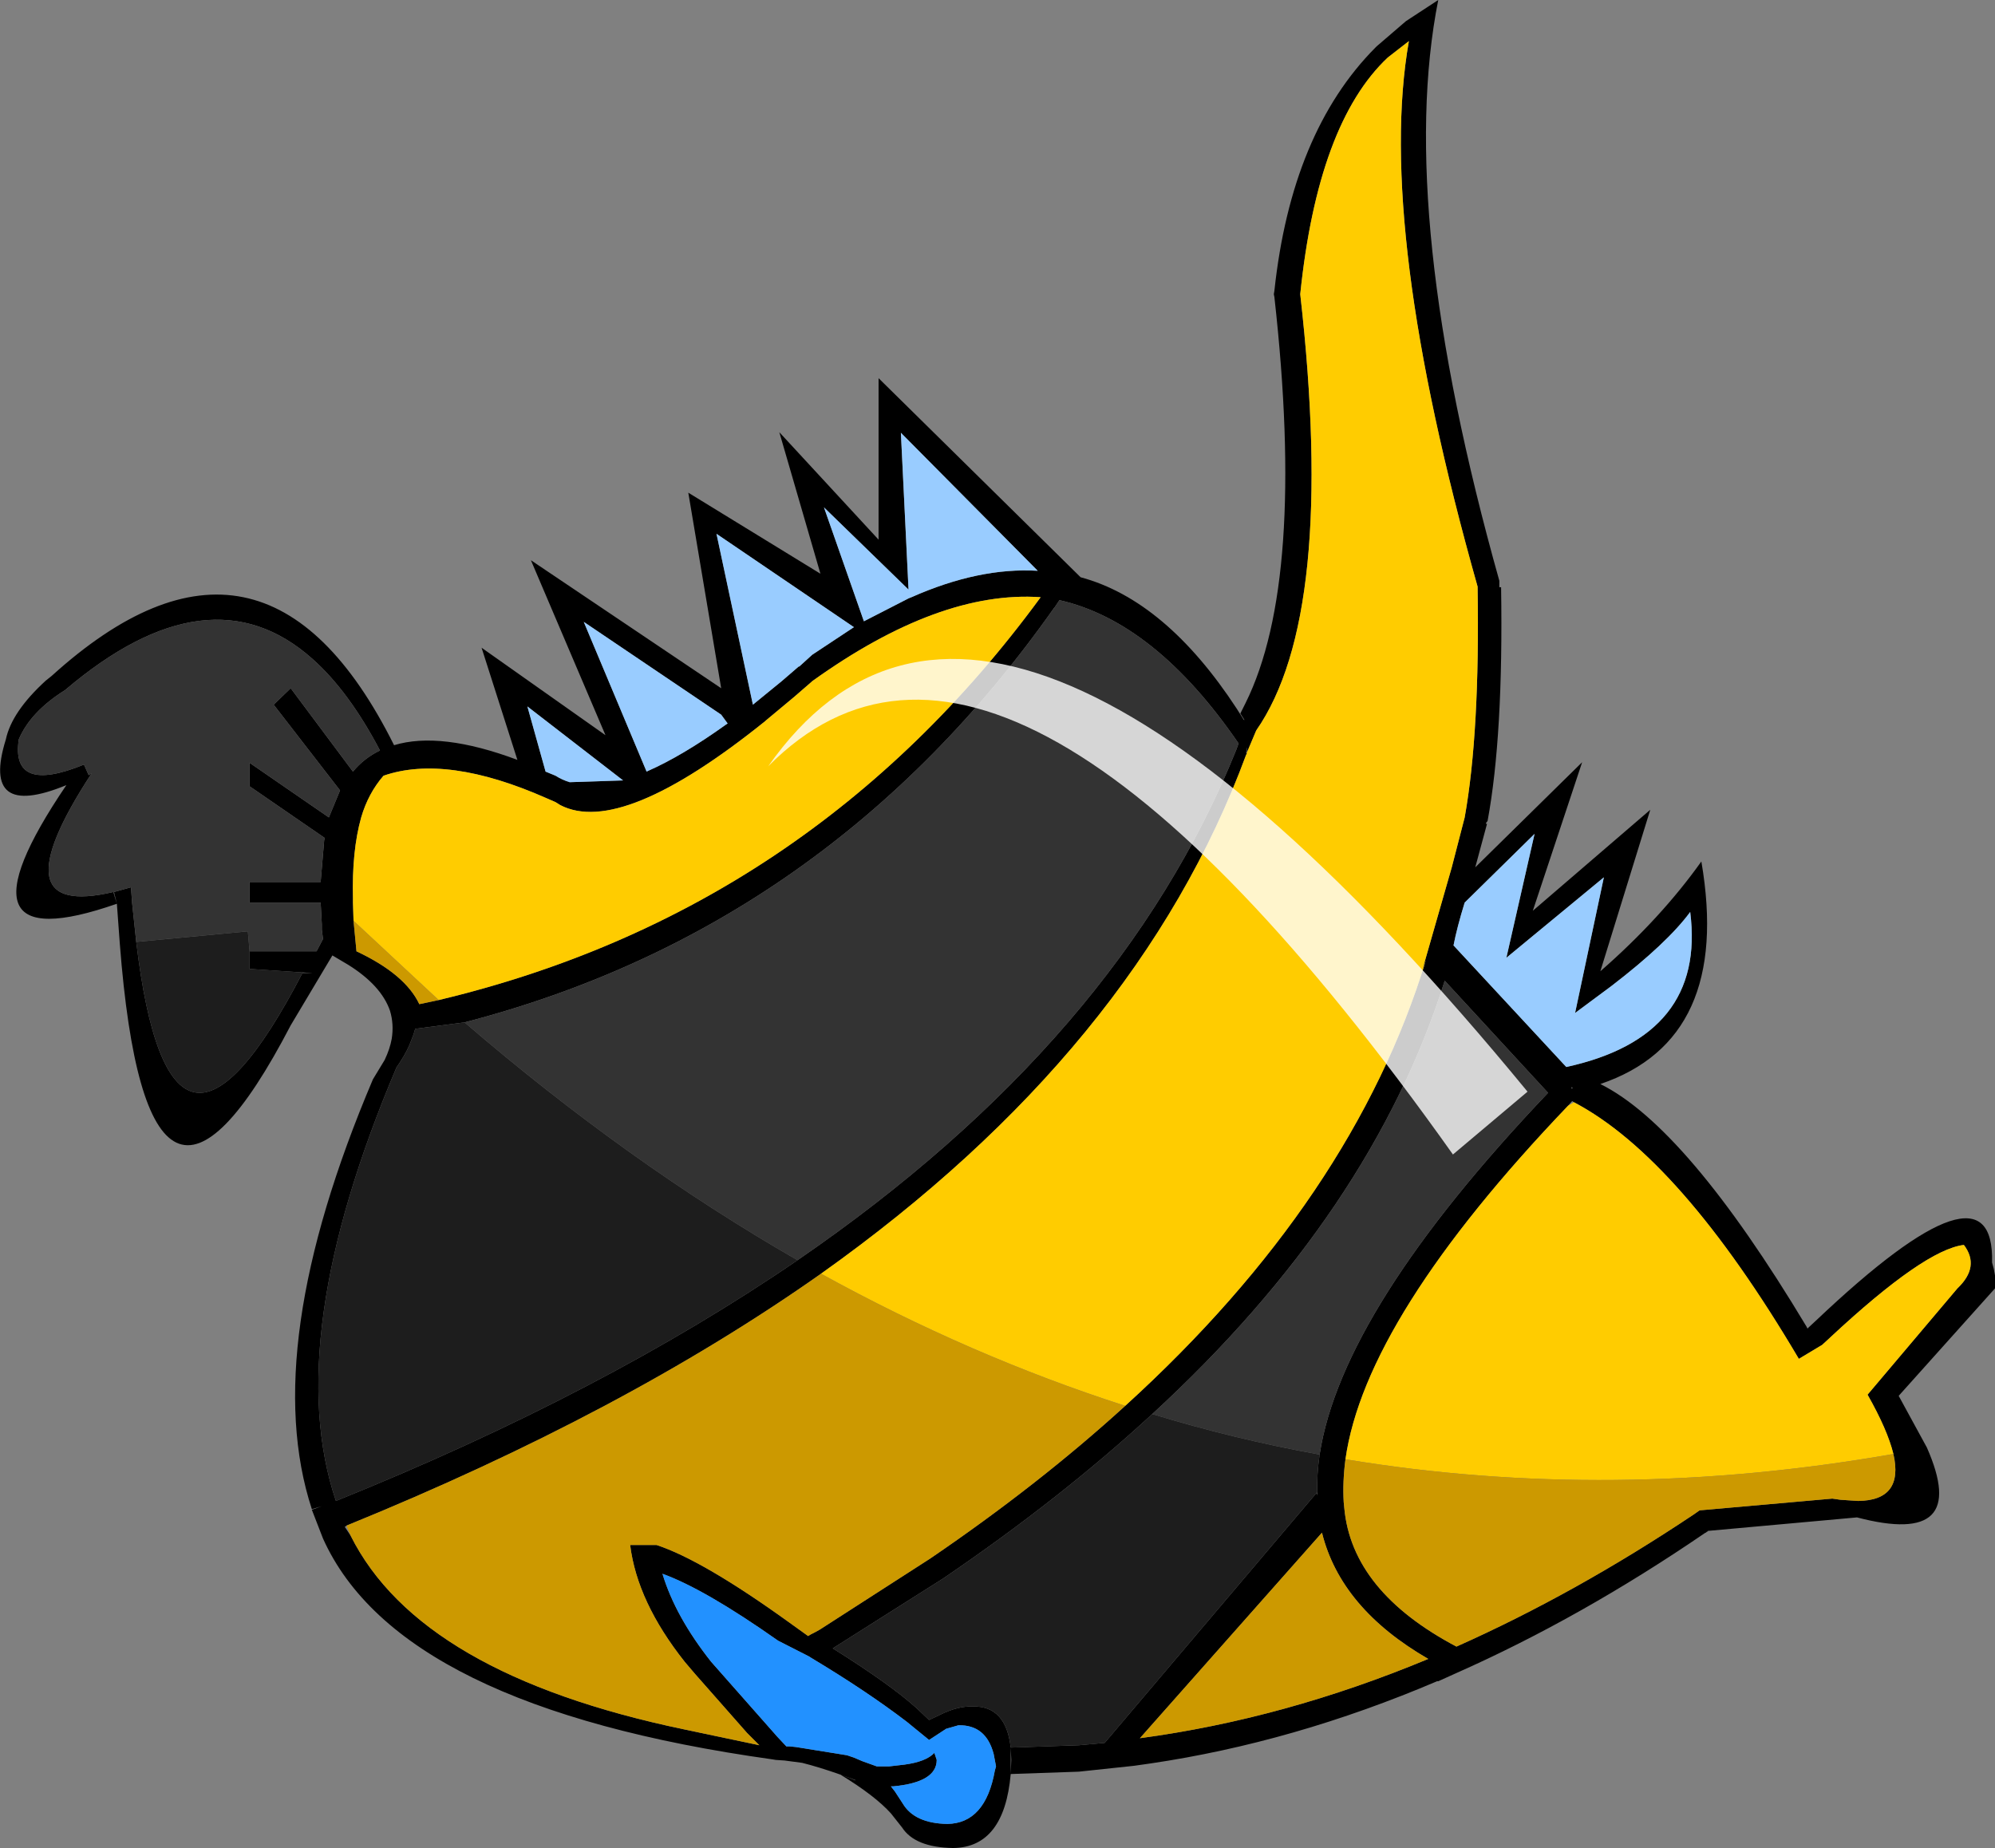
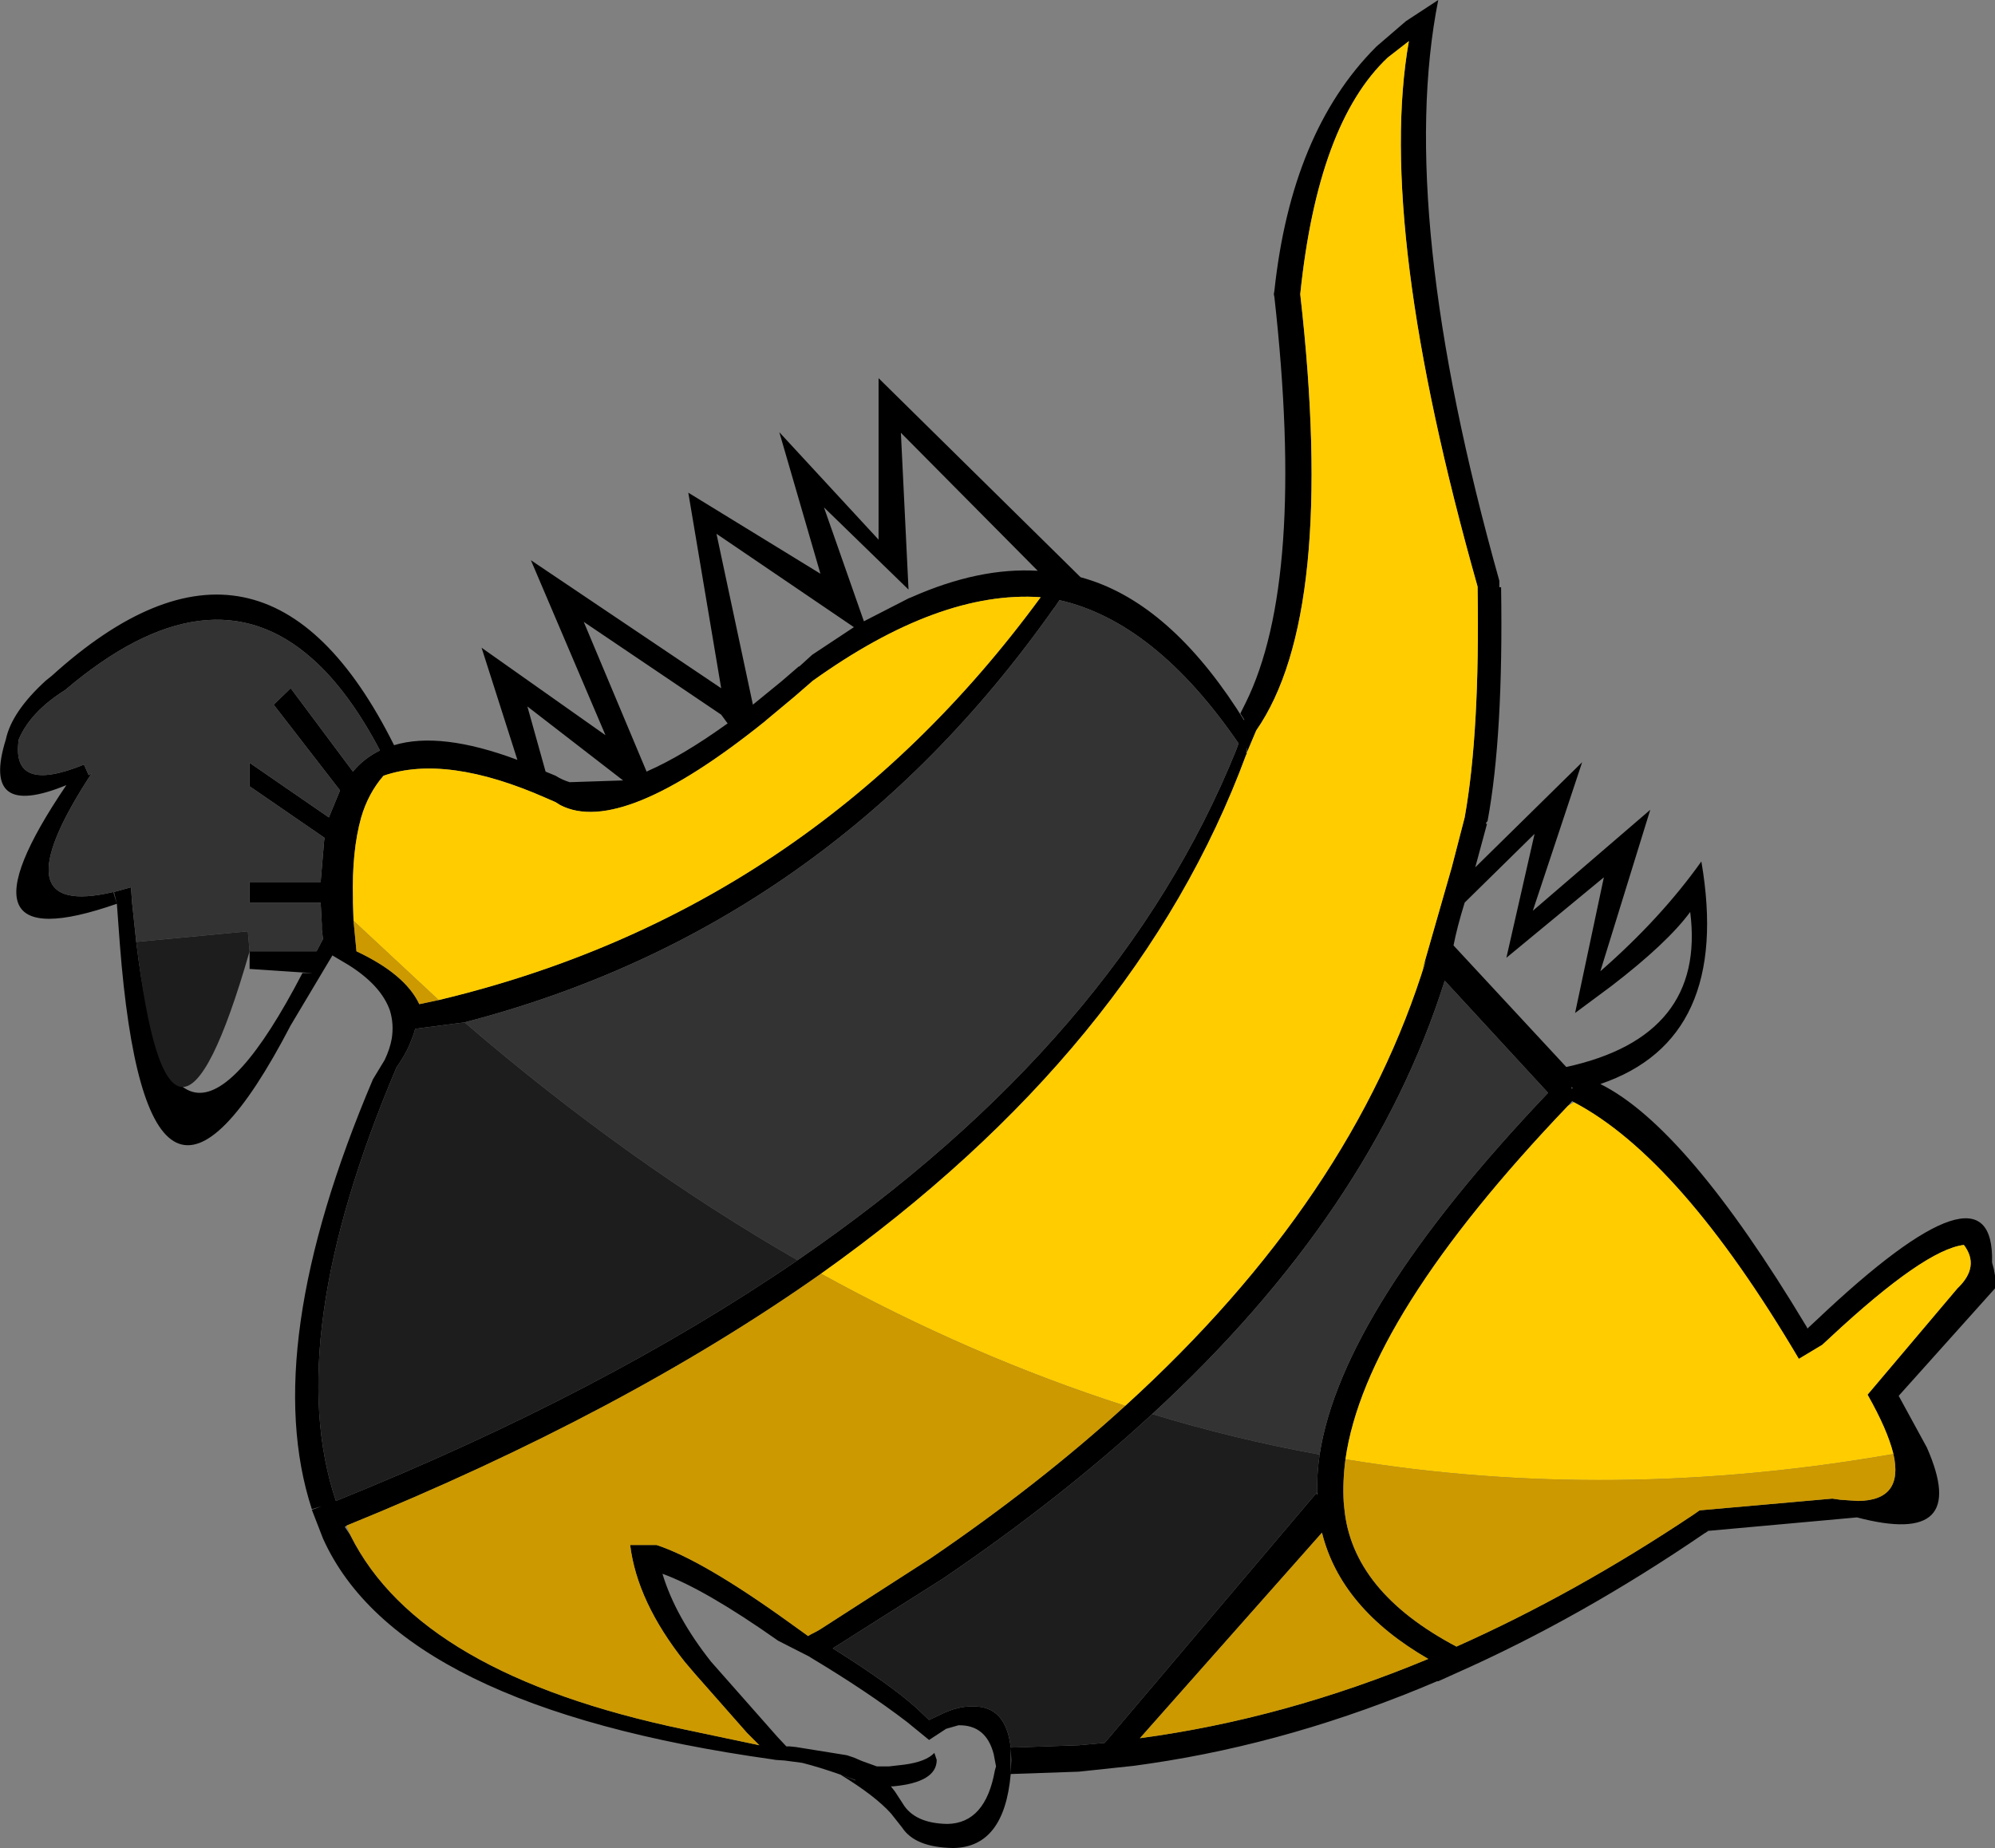
<svg xmlns="http://www.w3.org/2000/svg" height="157.35px" width="169.85px">
  <rect width="100%" height="100%" fill="#808080" stroke="none" />
  <g transform="matrix(1.0, 0.0, 0.0, 1.0, 98.0, 117.4)">
    <path d="M-88.05 -40.45 Q-102.65 -35.35 -92.35 -50.55 -99.65 -47.55 -97.5 -54.45 -97.0 -56.8 -94.1 -59.45 L-93.6 -59.85 Q-75.55 -76.2 -64.45 -53.95 -60.5 -55.15 -53.95 -52.7 L-57.0 -62.25 -46.45 -54.8 -52.8 -69.7 -36.6 -58.8 -39.4 -75.45 -28.15 -68.55 -31.65 -80.6 -23.2 -71.45 -23.2 -85.2 -6.0 -68.25 Q1.25 -66.3 7.3 -57.05 L7.9 -56.1 7.95 -56.1 7.6 -56.65 7.7 -56.85 8.05 -57.55 Q13.2 -67.95 10.5 -92.1 L10.45 -92.35 10.5 -92.65 Q11.95 -106.15 19.1 -113.35 L19.2 -113.45 21.7 -115.6 24.45 -117.4 Q20.85 -99.3 29.65 -67.95 L29.65 -67.4 29.8 -67.4 Q30.0 -54.8 28.65 -47.5 L28.5 -47.3 28.55 -47.25 28.6 -47.25 27.6 -43.55 36.7 -52.5 32.5 -39.85 42.5 -48.45 38.25 -34.7 Q43.4 -39.2 46.85 -44.05 49.45 -28.9 38.25 -25.1 45.6 -21.45 55.8 -4.45 L55.9 -4.25 55.9 -4.3 56.6 -4.95 Q71.85 -19.4 71.6 -9.9 L71.75 -9.35 71.85 -8.8 71.85 -7.7 63.65 1.45 66.05 5.85 Q69.8 14.35 60.1 11.8 L47.4 12.95 47.4 13.0 Q47.3 13.0 47.25 13.1 L47.2 13.1 Q36.6 20.35 26.0 25.05 L24.45 25.75 24.35 25.75 Q12.15 30.95 -0.05 32.75 L-1.45 32.95 -6.15 33.45 -11.95 33.65 Q-12.5 39.9 -16.85 39.95 -20.1 39.9 -21.2 38.2 L-22.15 37.0 Q-23.5 35.5 -26.45 33.7 -28.3 33.05 -29.7 32.7 L-30.45 32.6 -31.2 32.5 -31.95 32.45 -32.25 32.4 -32.7 31.9 -32.25 32.4 Q-64.05 27.95 -70.5 13.6 L-71.45 11.15 -70.6 10.85 -71.45 11.1 Q-75.95 -2.65 -66.25 -25.5 L-65.25 -27.15 Q-64.8 -28.1 -64.65 -28.95 -64.45 -30.2 -64.8 -31.35 -65.55 -33.5 -68.35 -35.25 L-69.7 -36.05 -73.25 -30.1 Q-85.45 -6.65 -87.8 -37.05 L-88.05 -40.45 -88.3 -41.45 -86.85 -41.85 -86.75 -40.5 -86.4 -37.2 Q-83.5 -12.9 -72.25 -34.55 L-71.4 -34.55 -72.25 -34.6 -76.75 -34.9 -76.75 -36.4 -71.05 -36.4 -70.5 -37.45 -70.6 -38.25 -70.6 -38.7 -70.7 -40.55 -76.75 -40.55 -76.75 -42.3 -70.7 -42.3 -70.4 -45.85 -70.35 -46.05 -76.6 -50.35 -76.75 -50.45 -76.75 -52.45 -70.0 -47.8 -69.05 -50.1 -74.7 -57.4 -73.25 -58.8 -67.95 -51.7 Q-67.0 -52.85 -65.65 -53.5 -68.3 -58.55 -71.4 -61.3 -80.15 -69.1 -92.45 -58.65 -95.4 -56.8 -96.4 -54.45 -97.1 -49.75 -90.85 -52.3 L-90.45 -51.4 -90.2 -51.55 Q-98.35 -39.1 -88.35 -41.45 L-88.05 -40.45 M-2.2 2.3 Q17.2 -15.35 23.4 -35.65 L23.1 -34.85 23.35 -35.7 25.6 -43.55 26.7 -47.8 Q28.0 -55.05 27.8 -67.4 L27.8 -67.45 Q19.15 -98.05 21.95 -113.9 L20.15 -112.5 Q14.2 -106.9 12.7 -92.35 15.8 -65.05 8.95 -55.2 L8.15 -53.3 Q8.2 -54.25 8.1 -53.3 L8.15 -53.25 8.15 -53.2 8.1 -53.15 Q-1.15 -28.1 -28.1 -8.95 -44.9 2.9 -68.5 12.5 L-68.55 12.55 -68.65 12.6 -68.15 13.35 Q-62.25 25.15 -39.75 29.85 L-33.35 31.2 -33.65 30.9 -34.4 30.15 -38.85 25.1 -39.7 24.1 Q-43.75 19.0 -44.35 14.15 L-42.1 14.15 Q-38.15 15.45 -30.8 20.75 L-29.2 21.9 -28.95 21.75 -28.65 21.6 -28.2 21.35 -18.8 15.3 Q-9.55 9.0 -2.2 2.3 M-30.1 -10.1 Q-2.7 -28.9 7.25 -53.55 L7.45 -54.1 Q0.35 -64.45 -7.8 -66.3 L-8.2 -65.7 -8.25 -65.65 Q-27.45 -38.4 -58.45 -30.35 L-62.65 -29.8 -62.8 -29.3 -63.15 -28.4 Q-63.55 -27.5 -64.25 -26.5 -74.05 -3.4 -69.4 10.4 -46.6 1.2 -30.1 -10.1 M-62.65 -29.8 L-62.65 -29.95 -62.65 -29.8 M39.2 -33.45 L36.1 -31.15 38.55 -42.7 30.25 -35.85 32.65 -46.4 26.7 -40.55 Q26.05 -38.45 25.75 -36.9 L35.35 -26.55 Q47.25 -29.15 45.9 -39.75 43.95 -37.1 39.2 -33.45 M35.9 -24.75 L35.8 -24.85 35.8 -24.7 35.9 -24.75 M36.0 -23.55 L35.85 -23.65 35.5 -23.25 Q18.25 -5.2 16.55 6.85 16.3 8.75 16.4 10.5 L16.45 11.0 Q17.1 18.1 26.0 22.8 36.1 18.3 46.2 11.55 L46.7 11.2 58.0 10.2 58.7 10.3 60.2 10.4 Q64.1 10.35 63.2 6.4 62.7 4.35 61.0 1.35 L68.65 -7.7 Q70.6 -9.55 69.2 -11.4 65.85 -11.0 57.85 -3.55 L57.8 -3.5 57.2 -2.95 57.15 -2.9 55.15 -1.7 Q45.05 -18.8 36.0 -23.55 M14.35 6.45 Q16.25 -5.9 33.8 -24.35 L25.0 -33.9 Q18.8 -14.2 0.1 3.0 -7.7 10.2 -17.7 17.0 L-27.1 22.95 Q-22.15 26.05 -19.9 28.1 L-18.9 29.05 -17.95 28.6 Q-16.45 27.85 -15.15 27.9 -12.35 27.85 -11.95 31.4 L-6.15 31.2 -3.95 31.0 14.1 9.7 14.15 9.95 14.15 9.7 Q14.1 8.15 14.35 6.45 M-11.95 31.4 L-11.95 33.65 -11.9 32.45 -11.95 31.4 M23.6 23.85 Q16.15 19.55 14.55 13.1 L-0.95 30.6 Q11.35 28.95 23.6 23.85 M-27.85 -74.2 L-24.45 -64.5 -20.65 -66.45 -20.4 -66.55 Q-14.65 -69.1 -9.65 -68.8 L-21.3 -80.55 -20.65 -67.2 -27.85 -74.2 M-33.9 -57.4 L-31.45 -59.4 -30.0 -60.65 -29.95 -60.65 -28.85 -61.65 -25.3 -64.0 -37.0 -71.95 -33.9 -57.4 M-60.65 -32.25 Q-29.0 -39.8 -9.4 -66.55 -18.05 -67.15 -28.85 -59.4 L-28.9 -59.35 -30.4 -58.05 -32.8 -56.05 -32.85 -56.0 Q-45.1 -46.15 -50.3 -48.85 L-50.7 -49.1 -51.5 -49.45 Q-60.0 -53.2 -65.35 -51.35 -66.65 -49.85 -67.25 -47.8 -68.05 -44.95 -67.95 -40.9 L-67.95 -40.55 -67.9 -39.0 -67.65 -36.4 Q-63.5 -34.45 -62.3 -31.9 L-60.65 -32.25 M-36.6 -56.55 L-48.3 -64.45 -42.95 -51.7 -42.85 -51.75 Q-39.9 -53.05 -36.2 -55.7 L-36.05 -55.8 -36.6 -56.55 M-51.55 -51.7 L-50.7 -51.35 Q-50.15 -51.0 -49.5 -50.8 L-44.95 -50.95 -53.1 -57.25 -51.55 -51.7 M-29.1 23.65 L-31.75 22.3 Q-38.0 17.9 -41.6 16.6 -40.5 20.25 -37.45 24.1 L-31.8 30.5 -31.05 31.3 -30.75 31.3 -30.25 31.35 -25.9 32.05 -25.3 32.25 -24.6 32.55 -23.35 33.0 -22.3 33.0 -21.0 32.85 Q-19.15 32.6 -18.45 31.85 L-18.25 32.45 Q-18.25 34.35 -21.95 34.7 L-22.15 34.7 -21.8 35.15 -21.15 36.15 Q-20.15 37.85 -17.35 37.9 -14.1 37.85 -13.3 33.35 L-13.2 33.0 -13.4 31.95 Q-14.05 29.45 -16.4 29.5 L-17.45 29.8 -18.9 30.75 -20.8 29.2 Q-24.2 26.6 -28.95 23.75 L-29.1 23.65 M-25.2 34.15 L-26.45 33.7 -25.15 34.2 -25.2 34.15" fill="#000000" fill-rule="evenodd" stroke="none" />
    <path d="M8.15 -53.3 L8.95 -55.2 Q15.8 -65.05 12.7 -92.35 14.2 -106.9 20.15 -112.5 L21.95 -113.9 Q19.15 -98.05 27.8 -67.45 L27.8 -67.4 Q28.0 -55.05 26.7 -47.8 L25.6 -43.55 23.35 -35.7 23.1 -34.85 23.4 -35.65 Q17.2 -15.35 -2.2 2.3 -15.4 -1.95 -28.1 -8.95 -1.15 -28.1 8.1 -53.15 L8.15 -53.2 8.15 -53.25 8.15 -53.2 8.15 -53.3 M35.5 -23.25 L36.0 -23.55 Q45.05 -18.8 55.15 -1.7 L57.15 -2.9 57.2 -2.95 57.8 -3.5 57.85 -3.55 Q65.85 -11.0 69.2 -11.4 70.6 -9.55 68.65 -7.7 L61.0 1.35 Q62.7 4.35 63.2 6.4 39.2 10.6 16.55 6.85 18.25 -5.2 35.5 -23.25 M-67.9 -39.0 L-67.95 -40.55 -67.95 -40.9 Q-68.05 -44.95 -67.25 -47.8 -66.65 -49.85 -65.35 -51.35 -60.0 -53.2 -51.5 -49.45 L-50.7 -49.1 -50.3 -48.85 Q-45.1 -46.15 -32.85 -56.0 L-32.8 -56.05 -30.4 -58.05 -28.9 -59.35 -28.85 -59.4 Q-18.05 -67.15 -9.4 -66.55 -29.0 -39.8 -60.65 -32.25 L-67.9 -39.0" fill="#ffcc00" fill-rule="evenodd" stroke="none" />
    <path d="M-88.05 -40.45 L-88.35 -41.45 Q-98.35 -39.1 -90.2 -51.55 L-90.45 -51.4 -90.85 -52.3 Q-97.1 -49.75 -96.4 -54.45 -95.4 -56.8 -92.45 -58.65 -80.15 -69.1 -71.4 -61.3 -68.3 -58.55 -65.65 -53.5 -67.0 -52.85 -67.95 -51.7 L-73.25 -58.8 -74.7 -57.4 -69.05 -50.1 -70.0 -47.8 -76.75 -52.45 -76.75 -50.45 -76.6 -50.35 -70.35 -46.05 -70.4 -45.85 -70.7 -42.3 -76.75 -42.3 -76.75 -40.55 -70.7 -40.55 -70.6 -38.7 -70.6 -38.25 -70.5 -37.45 -71.05 -36.4 -76.75 -36.4 -76.9 -38.1 -86.4 -37.2 -86.75 -40.5 -86.85 -41.85 -88.3 -41.45 -88.05 -40.45 M-72.25 -34.6 L-71.4 -34.55 -72.25 -34.55 -72.25 -34.6 M-58.45 -30.35 Q-27.45 -38.4 -8.25 -65.65 L-8.2 -65.7 -7.8 -66.3 Q0.35 -64.45 7.45 -54.1 L7.25 -53.55 Q-2.7 -28.9 -30.1 -10.1 -44.55 -18.4 -58.45 -30.35 M0.1 3.0 Q18.8 -14.2 25.0 -33.9 L33.8 -24.35 Q16.25 -5.9 14.35 6.45 7.15 5.15 0.1 3.0" fill="#333333" fill-rule="evenodd" stroke="none" />
-     <path d="M39.2 -33.45 Q43.95 -37.1 45.9 -39.75 47.25 -29.15 35.35 -26.55 L25.75 -36.9 Q26.05 -38.45 26.7 -40.55 L32.65 -46.4 30.25 -35.85 38.55 -42.7 36.1 -31.15 39.2 -33.45 M-27.85 -74.2 L-20.65 -67.2 -21.3 -80.55 -9.65 -68.8 Q-14.65 -69.1 -20.4 -66.55 L-20.65 -66.45 -24.45 -64.5 -27.85 -74.2 M-33.9 -57.4 L-37.0 -71.95 -25.3 -64.0 -28.85 -61.65 -29.95 -60.65 -30.0 -60.65 -31.45 -59.4 -33.9 -57.4 M-36.6 -56.55 L-36.05 -55.8 -36.2 -55.7 Q-39.9 -53.05 -42.85 -51.75 L-42.95 -51.7 -48.3 -64.45 -36.6 -56.55 M-51.55 -51.7 L-53.1 -57.25 -44.95 -50.95 -49.5 -50.8 Q-50.15 -51.0 -50.7 -51.35 L-51.55 -51.7" fill="#99ccff" fill-rule="evenodd" stroke="none" />
-     <path d="M-76.75 -36.4 L-76.75 -34.9 -72.25 -34.6 -72.25 -34.55 Q-83.5 -12.9 -86.4 -37.2 L-76.9 -38.1 -76.75 -36.4 M-58.45 -30.35 Q-44.55 -18.4 -30.1 -10.1 -46.6 1.2 -69.4 10.4 -74.05 -3.4 -64.25 -26.5 -63.55 -27.5 -63.15 -28.4 L-62.8 -29.3 -62.65 -29.8 -58.45 -30.35 M14.35 6.45 Q14.1 8.15 14.15 9.7 L14.1 9.7 -3.95 31.0 -6.15 31.2 -11.95 31.4 Q-12.35 27.85 -15.15 27.9 -16.45 27.85 -17.95 28.6 L-18.9 29.05 -19.9 28.1 Q-22.15 26.05 -27.1 22.95 L-17.7 17.0 Q-7.7 10.2 0.1 3.0 7.15 5.15 14.35 6.45" fill="#1d1d1d" fill-rule="evenodd" stroke="none" />
+     <path d="M-76.75 -36.4 Q-83.5 -12.9 -86.4 -37.2 L-76.9 -38.1 -76.75 -36.4 M-58.45 -30.35 Q-44.55 -18.4 -30.1 -10.1 -46.6 1.2 -69.4 10.4 -74.05 -3.4 -64.25 -26.5 -63.55 -27.5 -63.15 -28.4 L-62.8 -29.3 -62.65 -29.8 -58.45 -30.35 M14.35 6.45 Q14.1 8.15 14.15 9.7 L14.1 9.7 -3.95 31.0 -6.15 31.2 -11.95 31.4 Q-12.35 27.85 -15.15 27.9 -16.45 27.85 -17.95 28.6 L-18.9 29.05 -19.9 28.1 Q-22.15 26.05 -27.1 22.95 L-17.7 17.0 Q-7.7 10.2 0.1 3.0 7.15 5.15 14.35 6.45" fill="#1d1d1d" fill-rule="evenodd" stroke="none" />
    <path d="M-2.2 2.3 Q-9.55 9.0 -18.8 15.3 L-28.2 21.35 -28.65 21.6 -28.95 21.75 -29.2 21.9 -30.8 20.75 Q-38.15 15.45 -42.1 14.15 L-44.35 14.15 Q-43.75 19.0 -39.7 24.1 L-38.85 25.1 -34.4 30.15 -33.65 30.9 -33.35 31.2 -39.75 29.85 Q-62.25 25.15 -68.15 13.35 L-68.5 12.5 Q-44.9 2.9 -28.1 -8.95 -15.4 -1.95 -2.2 2.3 M63.2 6.4 Q64.1 10.35 60.2 10.4 L58.7 10.3 58.0 10.2 46.7 11.2 46.2 11.55 Q36.1 18.3 26.0 22.8 17.1 18.1 16.45 11.0 L16.4 10.5 Q16.3 8.75 16.55 6.85 39.2 10.6 63.2 6.4 M23.6 23.85 Q11.35 28.95 -0.95 30.6 L14.55 13.1 Q16.15 19.55 23.6 23.85 M-67.9 -39.0 L-60.65 -32.25 -62.3 -31.9 Q-63.5 -34.45 -67.65 -36.4 L-67.9 -39.0" fill="#cc9900" fill-rule="evenodd" stroke="none" />
-     <path d="M-29.1 23.65 L-28.95 23.75 Q-24.2 26.6 -20.8 29.2 L-18.9 30.75 -17.45 29.8 -16.4 29.5 Q-14.05 29.45 -13.4 31.95 L-13.2 33.0 -13.3 33.35 Q-14.1 37.85 -17.35 37.9 -20.15 37.85 -21.15 36.15 L-21.8 35.15 -22.15 34.7 -21.95 34.7 Q-18.25 34.35 -18.25 32.45 L-18.45 31.85 Q-19.15 32.6 -21.0 32.85 L-22.3 33.0 -23.35 33.0 -24.6 32.55 -25.3 32.25 -25.9 32.05 -30.25 31.35 -30.75 31.3 -31.05 31.3 -31.8 30.5 -37.45 24.1 Q-40.5 20.25 -41.6 16.6 -38.0 17.9 -31.75 22.3 L-29.1 23.65" fill="#2291ff" fill-rule="evenodd" stroke="none" />
-     <path d="M32.05 -24.45 L25.7 -19.1 Q-12.3 -72.65 -32.6 -52.15 -13.3 -79.65 32.05 -24.45" fill="#ffffff" fill-opacity="0.8" fill-rule="evenodd" stroke="none" />
  </g>
</svg>